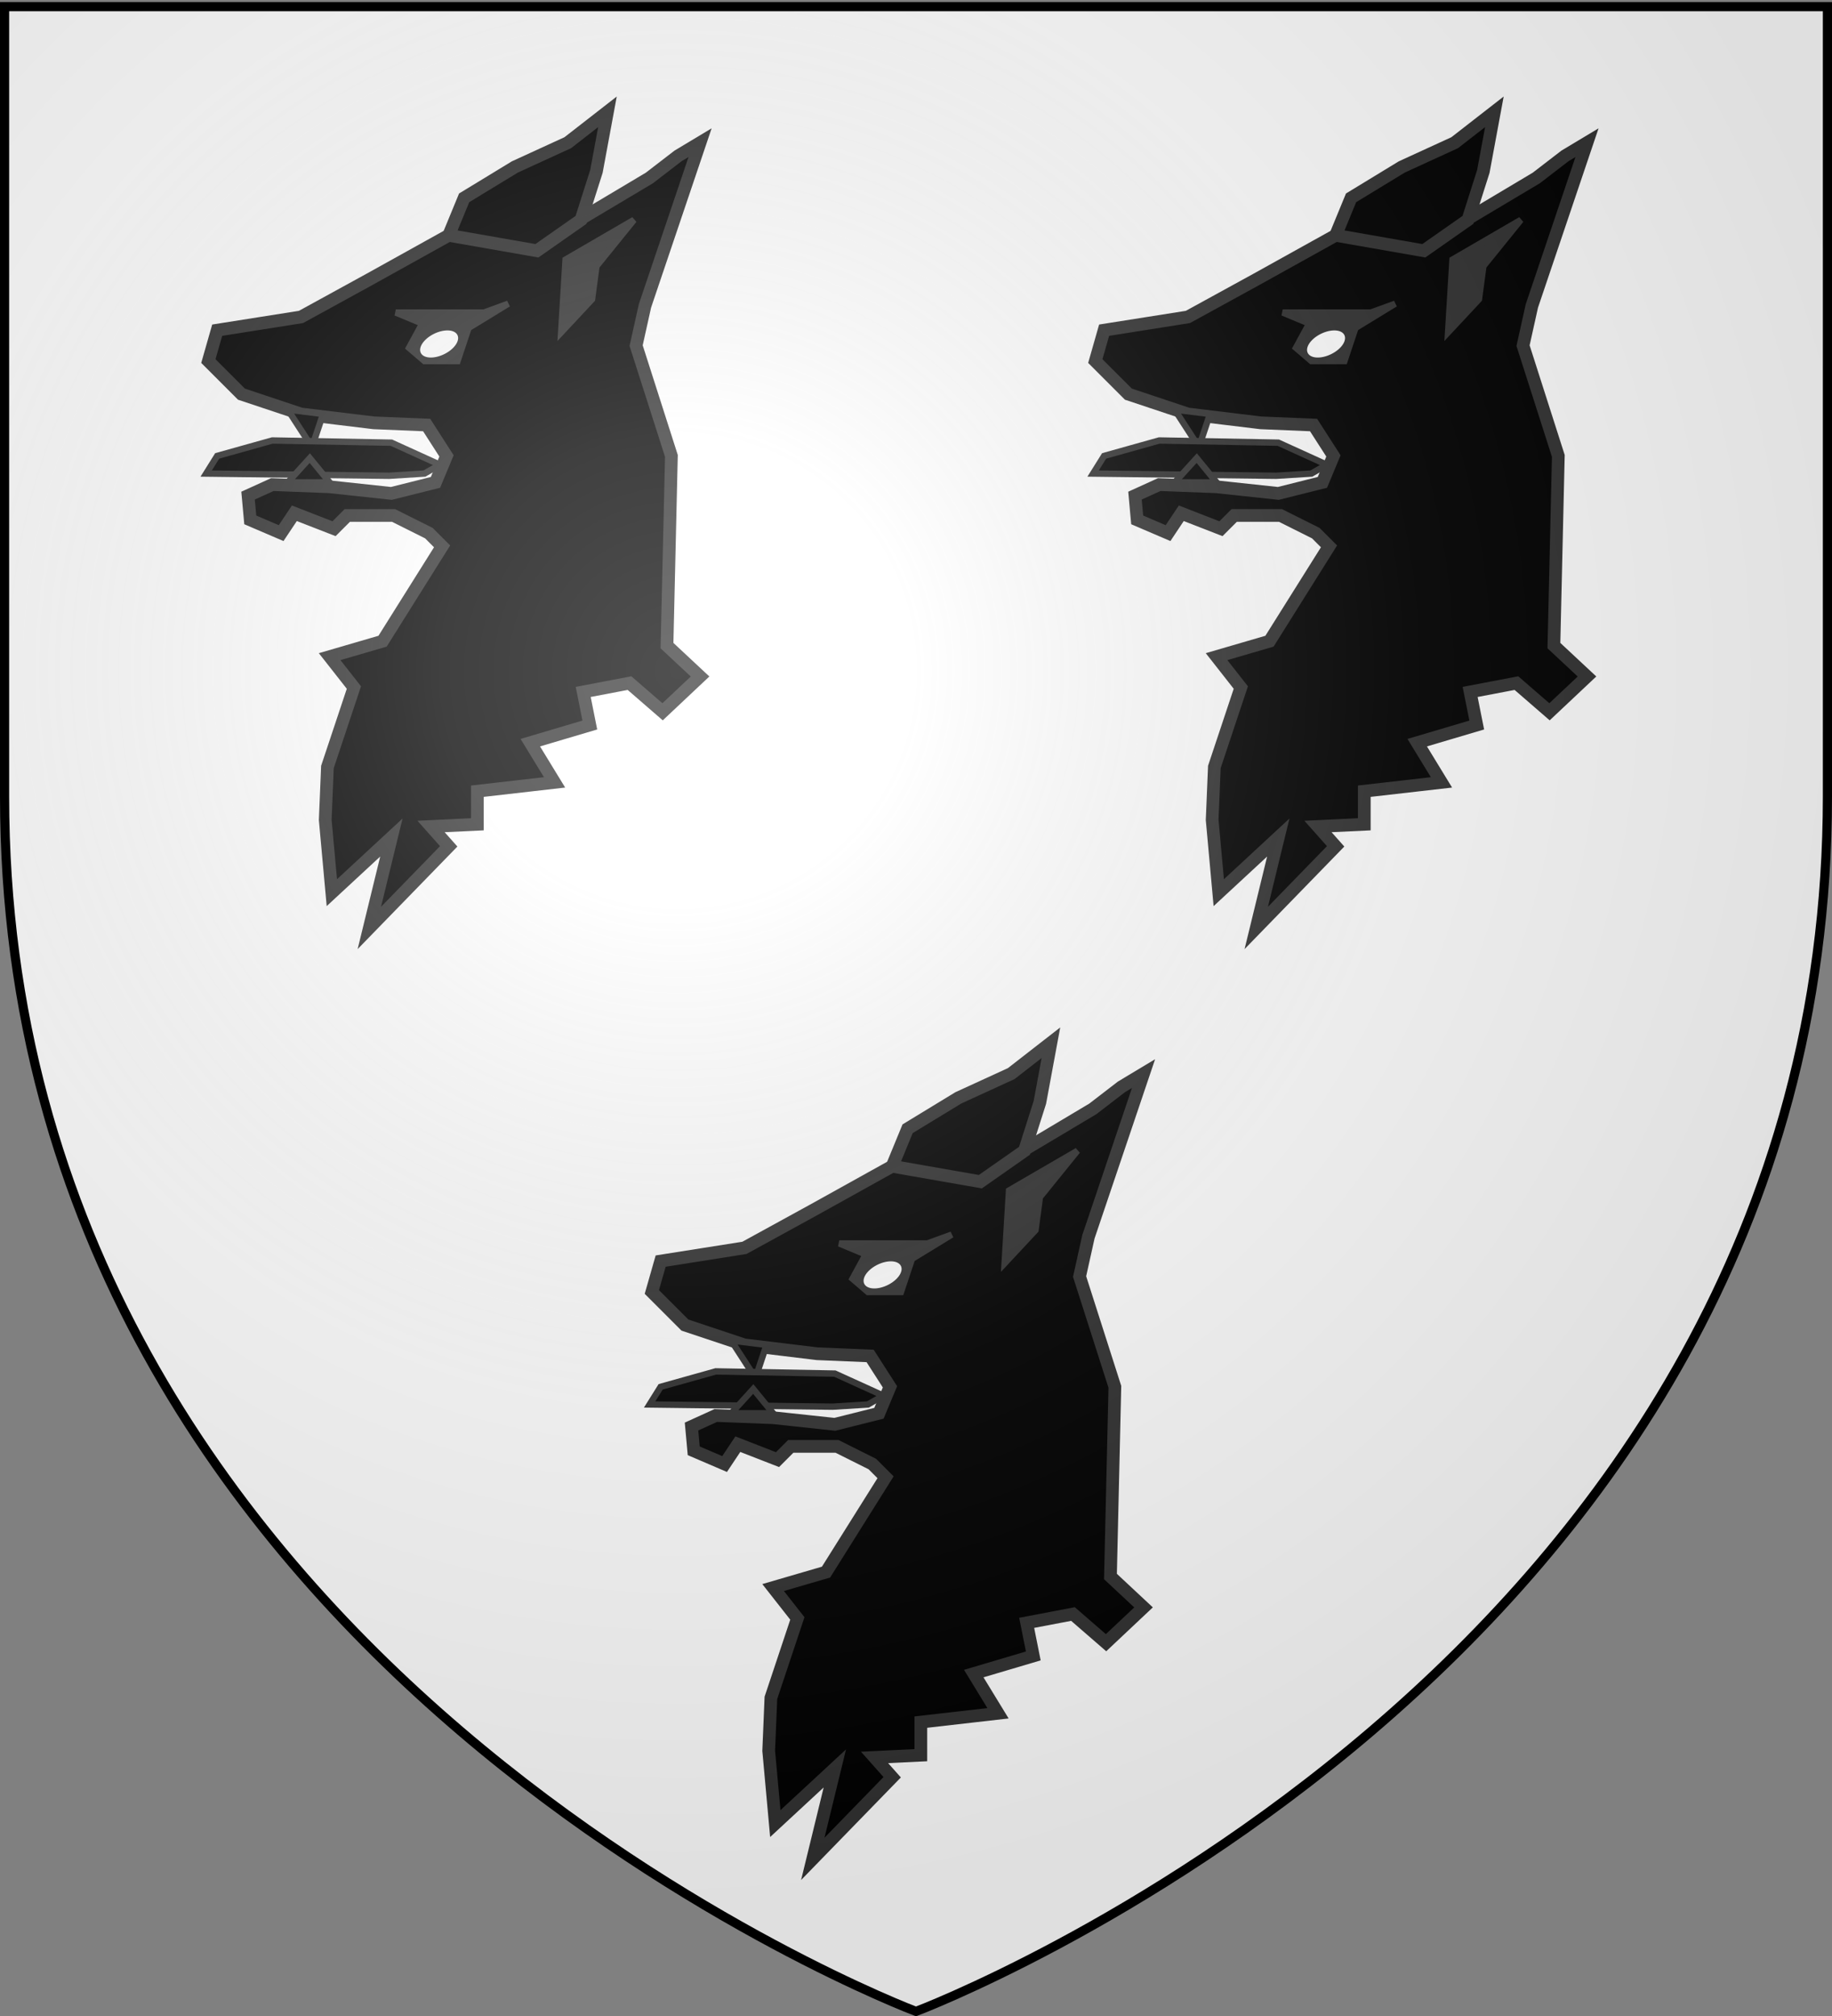
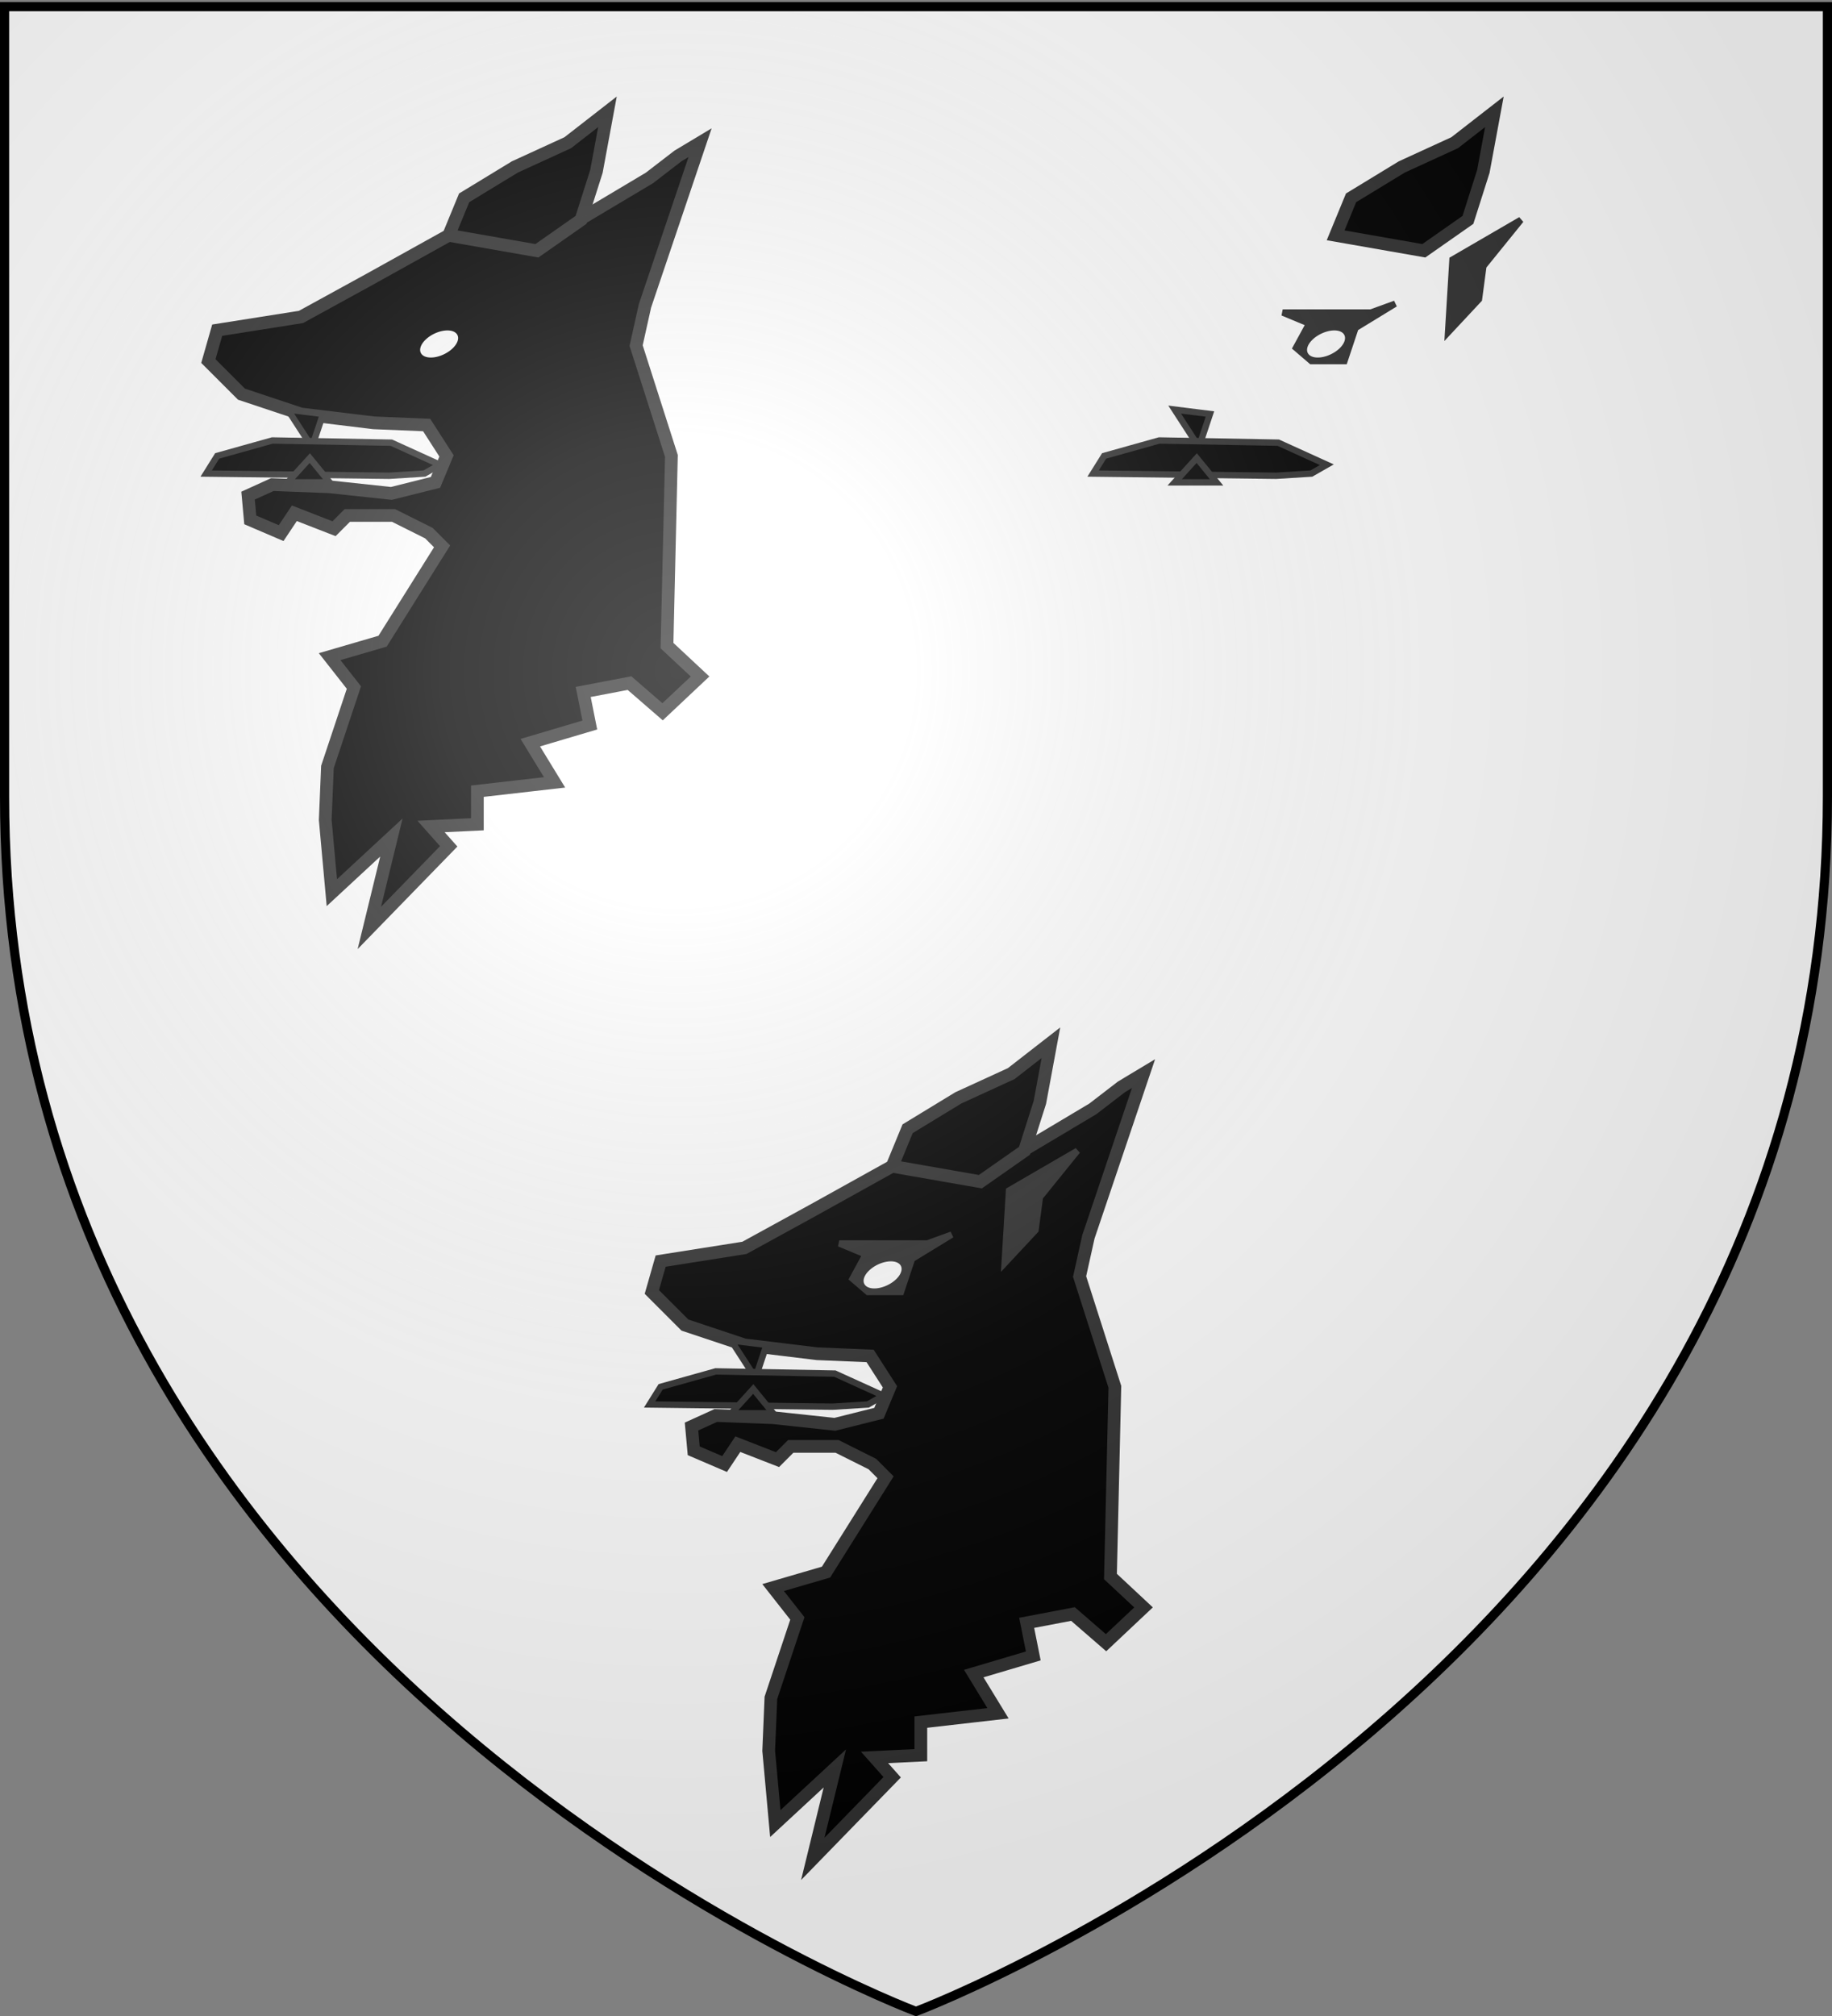
<svg xmlns="http://www.w3.org/2000/svg" xmlns:xlink="http://www.w3.org/1999/xlink" width="600" height="660" version="1.0">
  <rect width="100%" height="100%" fill="#808080" stroke="none" />
  <desc>Flag of Canton of Valais (Wallis)</desc>
  <defs>
    <radialGradient xlink:href="#b" id="c" cx="221.445" cy="226.331" r="300" fx="221.445" fy="226.331" gradientTransform="matrix(1.353 0 0 1.349 -77.63 -85.747)" gradientUnits="userSpaceOnUse" />
    <linearGradient id="b">
      <stop offset="0" style="stop-color:white;stop-opacity:.314" />
      <stop offset=".19" style="stop-color:white;stop-opacity:.251" />
      <stop offset=".6" style="stop-color:#6b6b6b;stop-opacity:.125" />
      <stop offset="1" style="stop-color:black;stop-opacity:.125" />
    </linearGradient>
  </defs>
  <g style="opacity:1;display:inline">
    <path d="M300 658.5s298.5-112.32 298.5-397.772V2.176H1.5v258.552C1.5 546.18 300 658.5 300 658.5" style="fill:#fff;fill-opacity:1;fill-rule:evenodd;stroke:none;stroke-width:1px;stroke-linecap:butt;stroke-linejoin:miter;stroke-opacity:1" />
    <path d="m218.448 211.361 1.444-62.103-11.554-36.107 2.888-12.998 18.053-53.438-7.22 4.333-9.389 7.222-33.94 20.22-31.773-1.445-25.997 14.443-22.386 12.276-27.441 4.333-2.889 10.11 10.832 10.831 19.498 6.5 23.83 2.888 17.331.722 6.5 10.11-3.611 8.665-14.443 3.611-20.22-2.166-18.775-.722-7.943 3.61.722 7.944 10.11 4.332 4.333-6.499 12.998 5.055 4.333-4.333h15.164l11.554 5.777 4.333 4.333-19.497 31.052-17.331 5.055 7.943 10.11-8.666 25.996-.722 17.331 2.167 23.83 19.497-18.053-7.221 29.608 25.997-26.72-5.777-6.498 15.164-.722v-10.832l25.275-2.889-7.944-12.998 19.498-5.777-2.166-10.832 15.164-2.889 10.832 9.388 12.276-11.554z" style="fill:#000;fill-opacity:1;fill-rule:evenodd;stroke:#313131;stroke-width:4.164;stroke-linecap:butt;stroke-linejoin:miter;stroke-miterlimit:4;stroke-dasharray:none;stroke-opacity:1" />
    <path d="m146.957 77.045 5.055-12.276 16.609-10.11 17.33-7.944 12.999-10.11-3.61 19.498-5.056 15.887-14.442 10.11z" style="fill:#000;fill-opacity:1;fill-rule:evenodd;stroke:#313131;stroke-width:4.164;stroke-linecap:butt;stroke-linejoin:miter;stroke-miterlimit:4;stroke-dasharray:none;stroke-opacity:1" />
    <path d="m105.795 135.537-3.61 10.832-7.944-12.276z" style="fill:#000;fill-opacity:1;fill-rule:evenodd;stroke:#313131;stroke-width:2.082;stroke-linecap:butt;stroke-linejoin:miter;stroke-miterlimit:4;stroke-dasharray:none;stroke-opacity:1" />
    <path d="m144.068 152.146-15.887-7.22-38.995-.723-18.053 5.055-3.61 5.777 59.936.722 11.554-.722z" style="fill:#000;fill-opacity:1;fill-rule:evenodd;stroke:#313131;stroke-width:2.082px;stroke-linecap:butt;stroke-linejoin:miter;stroke-opacity:1" />
    <path d="m94.241 157.923 7.221-7.943 6.5 7.943z" style="fill:#000;fill-opacity:1;fill-rule:evenodd;stroke:#313131;stroke-width:2.082px;stroke-linecap:butt;stroke-linejoin:miter;stroke-opacity:1" />
-     <path d="M129.626 102.32h28.885l7.943-2.89-12.998 7.944-3.61 10.832h-10.833l-5.055-4.332 4.333-7.944zM207.616 71.99 185.23 84.988l-1.445 23.83 10.11-10.831 1.444-10.832z" style="fill:#313131;fill-opacity:1;fill-rule:evenodd;stroke:#313131;stroke-width:2.082px;stroke-linecap:butt;stroke-linejoin:miter;stroke-opacity:1" />
    <path d="M492.064 87.183a1.984 1.786 0 1 1-3.969 0 1.984 1.786 0 1 1 3.968 0" style="fill:#fff;fill-opacity:1;stroke:none;stroke-width:3;stroke-miterlimit:4;stroke-dasharray:none;stroke-opacity:1" transform="matrix(3.025 -1.468 .91 1.874 -1418.007 668.668)" />
-     <path d="m508.924 211.361 1.444-62.103-11.554-36.107 2.888-12.998 18.054-53.438-7.222 4.333-9.387 7.222-33.94 20.22-31.774-1.445-25.997 14.443-22.386 12.276-27.44 4.333-2.89 10.11 10.833 10.831 19.497 6.5 23.83 2.888 17.332.722 6.499 10.11-3.611 8.665-14.443 3.611-20.22-2.166-18.775-.722-7.943 3.61.722 7.944 10.11 4.332 4.333-6.499 12.998 5.055 4.333-4.333h15.165l11.554 5.777 4.332 4.333-19.497 31.052-17.331 5.055 7.943 10.11-8.665 25.996-.722 17.331 2.166 23.83 19.497-18.053-7.22 29.608 25.996-26.72-5.777-6.498 15.165-.722v-10.832l25.274-2.889-7.943-12.998 19.497-5.777-2.166-10.832 15.164-2.889 10.832 9.388 12.277-11.554z" style="fill:#000;fill-opacity:1;fill-rule:evenodd;stroke:#313131;stroke-width:4.164;stroke-linecap:butt;stroke-linejoin:miter;stroke-miterlimit:4;stroke-dasharray:none;stroke-opacity:1" />
    <path d="m437.433 77.045 5.055-12.276 16.609-10.11 17.33-7.944 13-10.11-3.611 19.498-5.055 15.887-14.443 10.11z" style="fill:#000;fill-opacity:1;fill-rule:evenodd;stroke:#313131;stroke-width:4.164;stroke-linecap:butt;stroke-linejoin:miter;stroke-miterlimit:4;stroke-dasharray:none;stroke-opacity:1" />
    <path d="m396.271 135.537-3.61 10.832-7.944-12.276z" style="fill:#000;fill-opacity:1;fill-rule:evenodd;stroke:#313131;stroke-width:2.082;stroke-linecap:butt;stroke-linejoin:miter;stroke-miterlimit:4;stroke-dasharray:none;stroke-opacity:1" />
    <path d="m434.544 152.146-15.887-7.22-38.995-.723-18.053 5.055-3.61 5.777 59.936.722 11.554-.722z" style="fill:#000;fill-opacity:1;fill-rule:evenodd;stroke:#313131;stroke-width:2.082px;stroke-linecap:butt;stroke-linejoin:miter;stroke-opacity:1" />
    <path d="m384.717 157.923 7.222-7.943 6.499 7.943z" style="fill:#000;fill-opacity:1;fill-rule:evenodd;stroke:#313131;stroke-width:2.082px;stroke-linecap:butt;stroke-linejoin:miter;stroke-opacity:1" />
    <path d="M420.102 102.32h28.885l7.943-2.89-12.998 7.944-3.61 10.832h-10.833l-5.055-4.332 4.333-7.944zM498.092 71.99l-22.386 12.998-1.445 23.83 10.11-10.831 1.445-10.832z" style="fill:#313131;fill-opacity:1;fill-rule:evenodd;stroke:#313131;stroke-width:2.082px;stroke-linecap:butt;stroke-linejoin:miter;stroke-opacity:1" />
    <path d="M492.064 87.183a1.984 1.786 0 1 1-3.969 0 1.984 1.786 0 1 1 3.968 0" style="fill:#fff;fill-opacity:1;stroke:none;stroke-width:3;stroke-miterlimit:4;stroke-dasharray:none;stroke-opacity:1" transform="matrix(3.025 -1.468 .91 1.874 -1127.531 668.668)" />
    <path d="m363.686 516.123 1.444-62.103-11.554-36.107 2.888-12.998 18.054-53.438-7.222 4.333-9.387 7.221-33.94 20.22-31.774-1.444-25.997 14.442-22.386 12.277-27.44 4.332-2.89 10.11 10.833 10.832 19.497 6.5 23.83 2.888 17.331.722 6.5 10.11-3.611 8.665-14.443 3.611-20.22-2.166-18.775-.722-7.943 3.61.722 7.944 10.11 4.332 4.333-6.499 12.998 5.055 4.333-4.333h15.164l11.555 5.777 4.332 4.333-19.497 31.052-17.331 5.055 7.943 10.11-8.665 25.996-.723 17.331 2.167 23.83 19.497-18.053-7.221 29.608 25.997-26.72-5.777-6.498 15.164-.722v-10.832l25.275-2.889-7.943-12.998 19.497-5.777-2.166-10.832 15.164-2.889 10.832 9.388 12.277-11.554z" style="fill:#000;fill-opacity:1;fill-rule:evenodd;stroke:#313131;stroke-width:4.164;stroke-linecap:butt;stroke-linejoin:miter;stroke-miterlimit:4;stroke-dasharray:none;stroke-opacity:1" />
    <path d="m292.195 381.807 5.055-12.276 16.609-10.11 17.33-7.944 13-10.11-3.612 19.498-5.054 15.887-14.443 10.11z" style="fill:#000;fill-opacity:1;fill-rule:evenodd;stroke:#313131;stroke-width:4.164;stroke-linecap:butt;stroke-linejoin:miter;stroke-miterlimit:4;stroke-dasharray:none;stroke-opacity:1" />
    <path d="m251.033 440.3-3.61 10.831-7.944-12.276z" style="fill:#000;fill-opacity:1;fill-rule:evenodd;stroke:#313131;stroke-width:2.082;stroke-linecap:butt;stroke-linejoin:miter;stroke-miterlimit:4;stroke-dasharray:none;stroke-opacity:1" />
    <path d="m289.306 456.908-15.887-7.221-38.995-.722-18.053 5.055-3.61 5.777 59.936.722 11.554-.722z" style="fill:#000;fill-opacity:1;fill-rule:evenodd;stroke:#313131;stroke-width:2.082px;stroke-linecap:butt;stroke-linejoin:miter;stroke-opacity:1" />
    <path d="m239.48 462.685 7.22-7.943 6.5 7.943z" style="fill:#000;fill-opacity:1;fill-rule:evenodd;stroke:#313131;stroke-width:2.082px;stroke-linecap:butt;stroke-linejoin:miter;stroke-opacity:1" />
    <path d="M274.864 407.081h28.885l7.943-2.888-12.998 7.943-3.61 10.832H284.25l-5.055-4.333 4.333-7.943zM352.854 376.752l-22.386 12.998-1.445 23.83 10.11-10.831 1.444-10.832z" style="fill:#313131;fill-opacity:1;fill-rule:evenodd;stroke:#313131;stroke-width:2.082px;stroke-linecap:butt;stroke-linejoin:miter;stroke-opacity:1" />
    <path d="M492.064 87.183a1.984 1.786 0 1 1-3.969 0 1.984 1.786 0 1 1 3.968 0" style="fill:#fff;fill-opacity:1;stroke:none;stroke-width:3;stroke-miterlimit:4;stroke-dasharray:none;stroke-opacity:1" transform="matrix(3.025 -1.468 .91 1.874 -1272.769 973.43)" />
  </g>
  <path d="M300 658.5s298.5-112.32 298.5-397.772V2.176H1.5v258.552C1.5 546.18 300 658.5 300 658.5" style="opacity:1;fill:url(#c);fill-opacity:1;fill-rule:evenodd;stroke:none;stroke-width:1px;stroke-linecap:butt;stroke-linejoin:miter;stroke-opacity:1" />
  <g style="display:inline">
    <path d="M300 658.5S1.5 546.18 1.5 260.728V2.176h597v258.552C598.5 546.18 300 658.5 300 658.5z" style="opacity:1;fill:none;fill-opacity:1;fill-rule:evenodd;stroke:#000;stroke-width:3;stroke-linecap:butt;stroke-linejoin:miter;stroke-miterlimit:4;stroke-dasharray:none;stroke-opacity:1" />
  </g>
</svg>